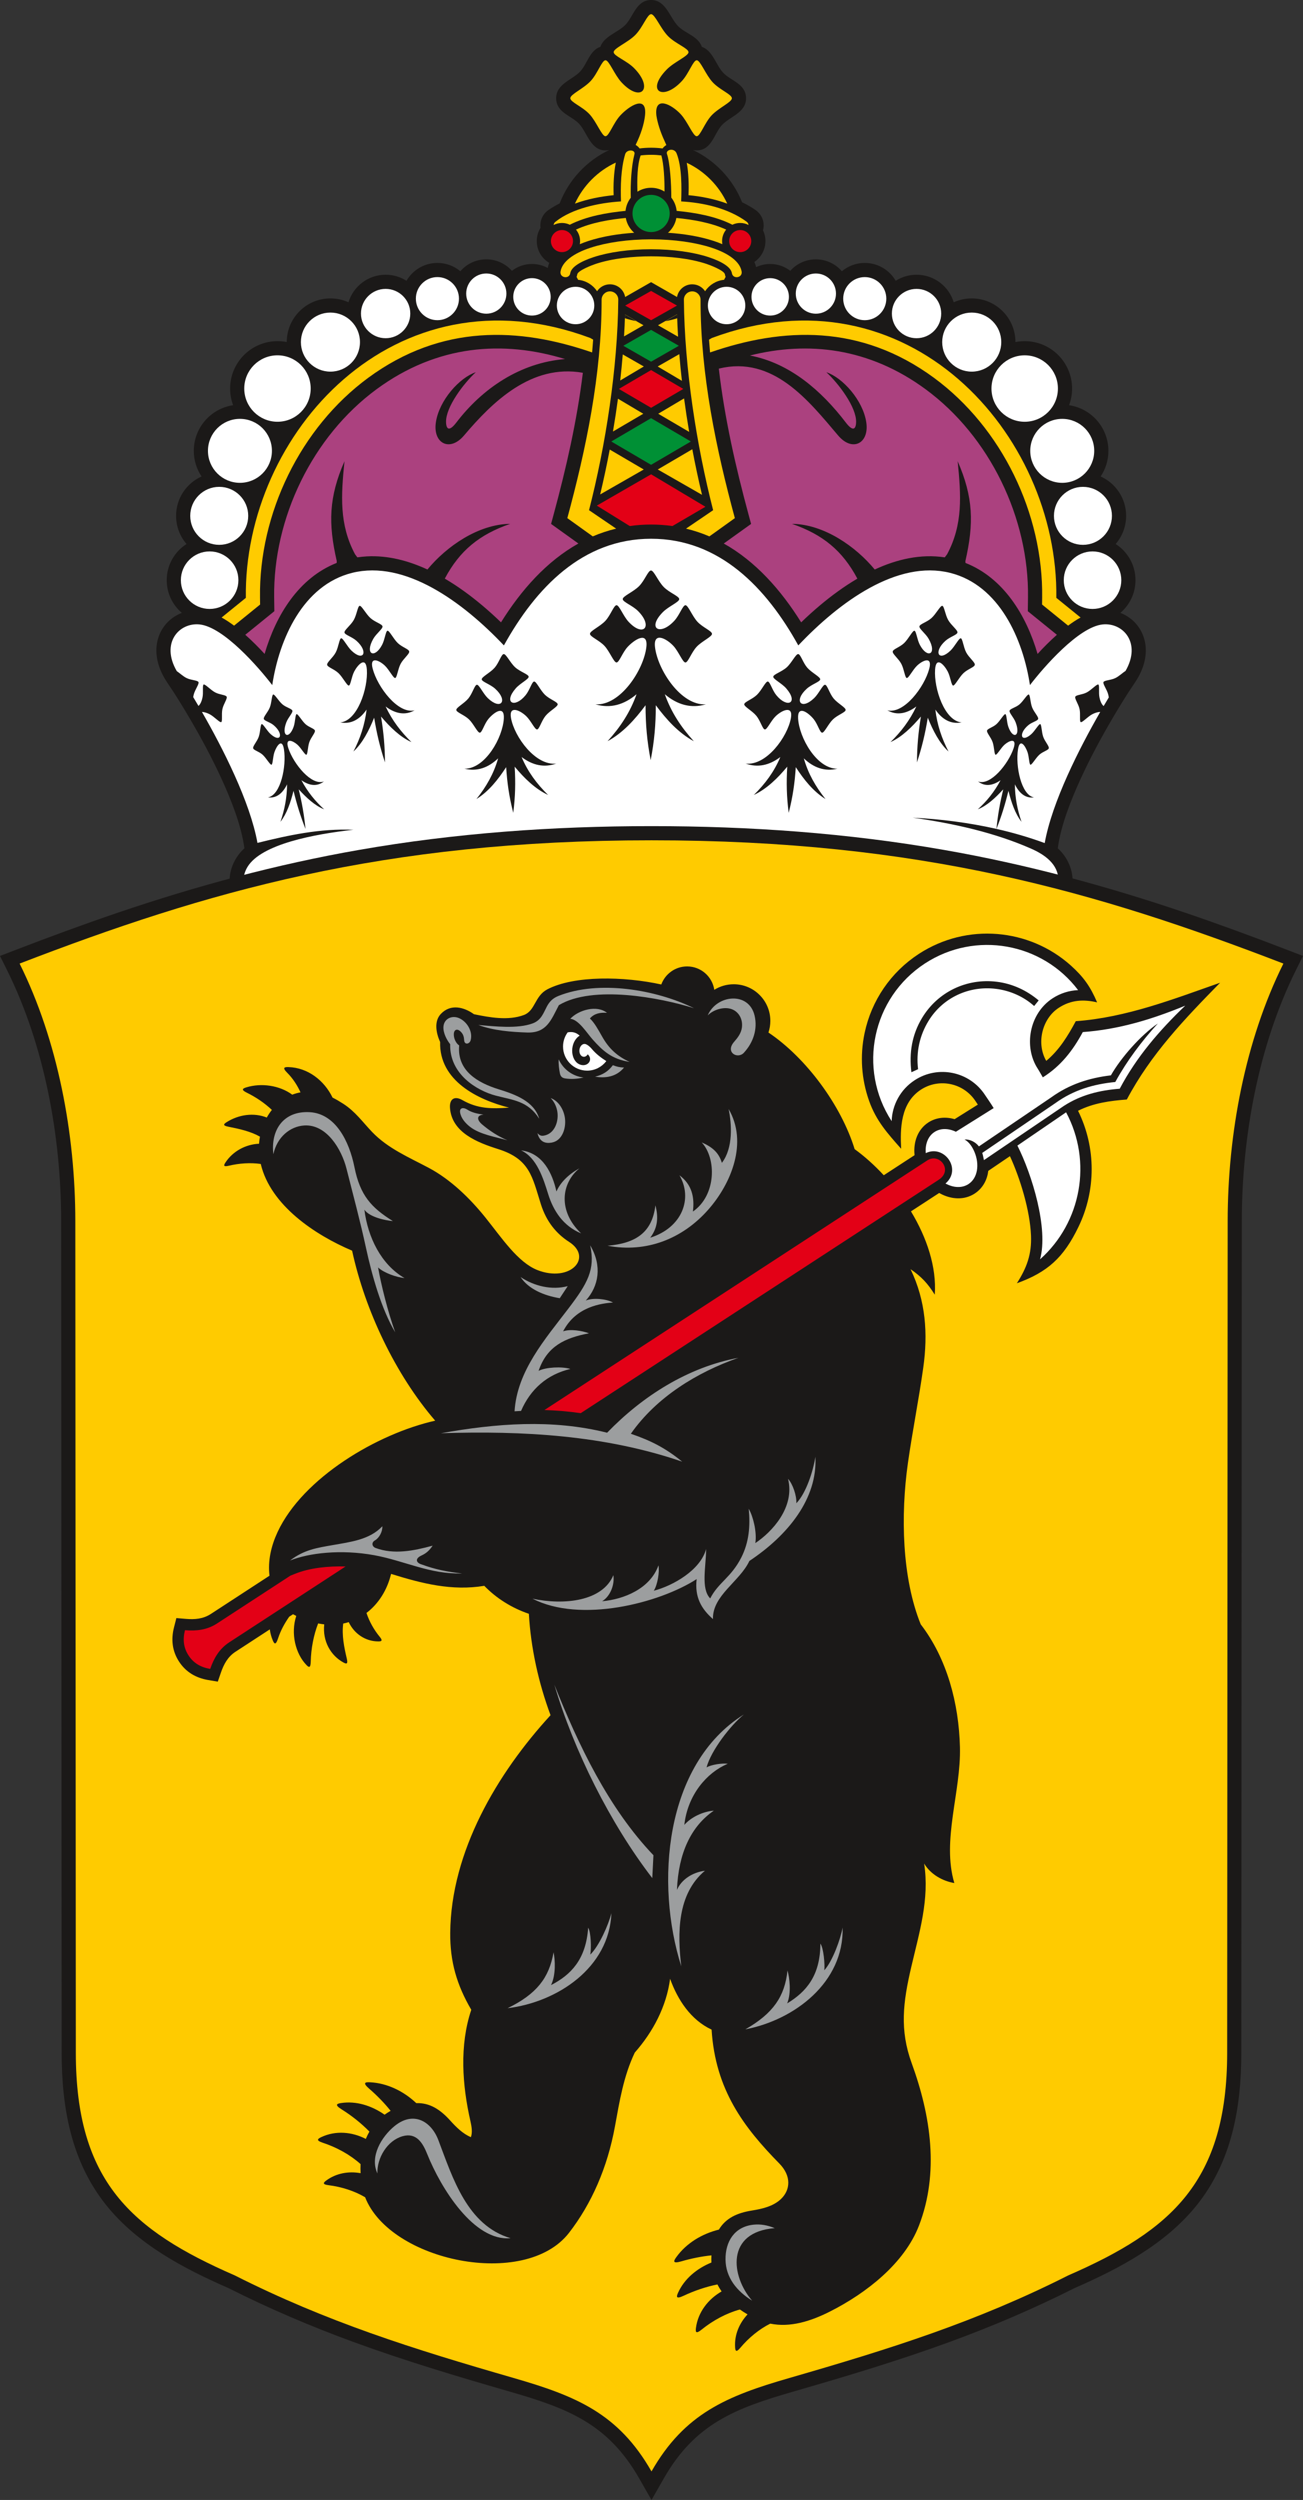
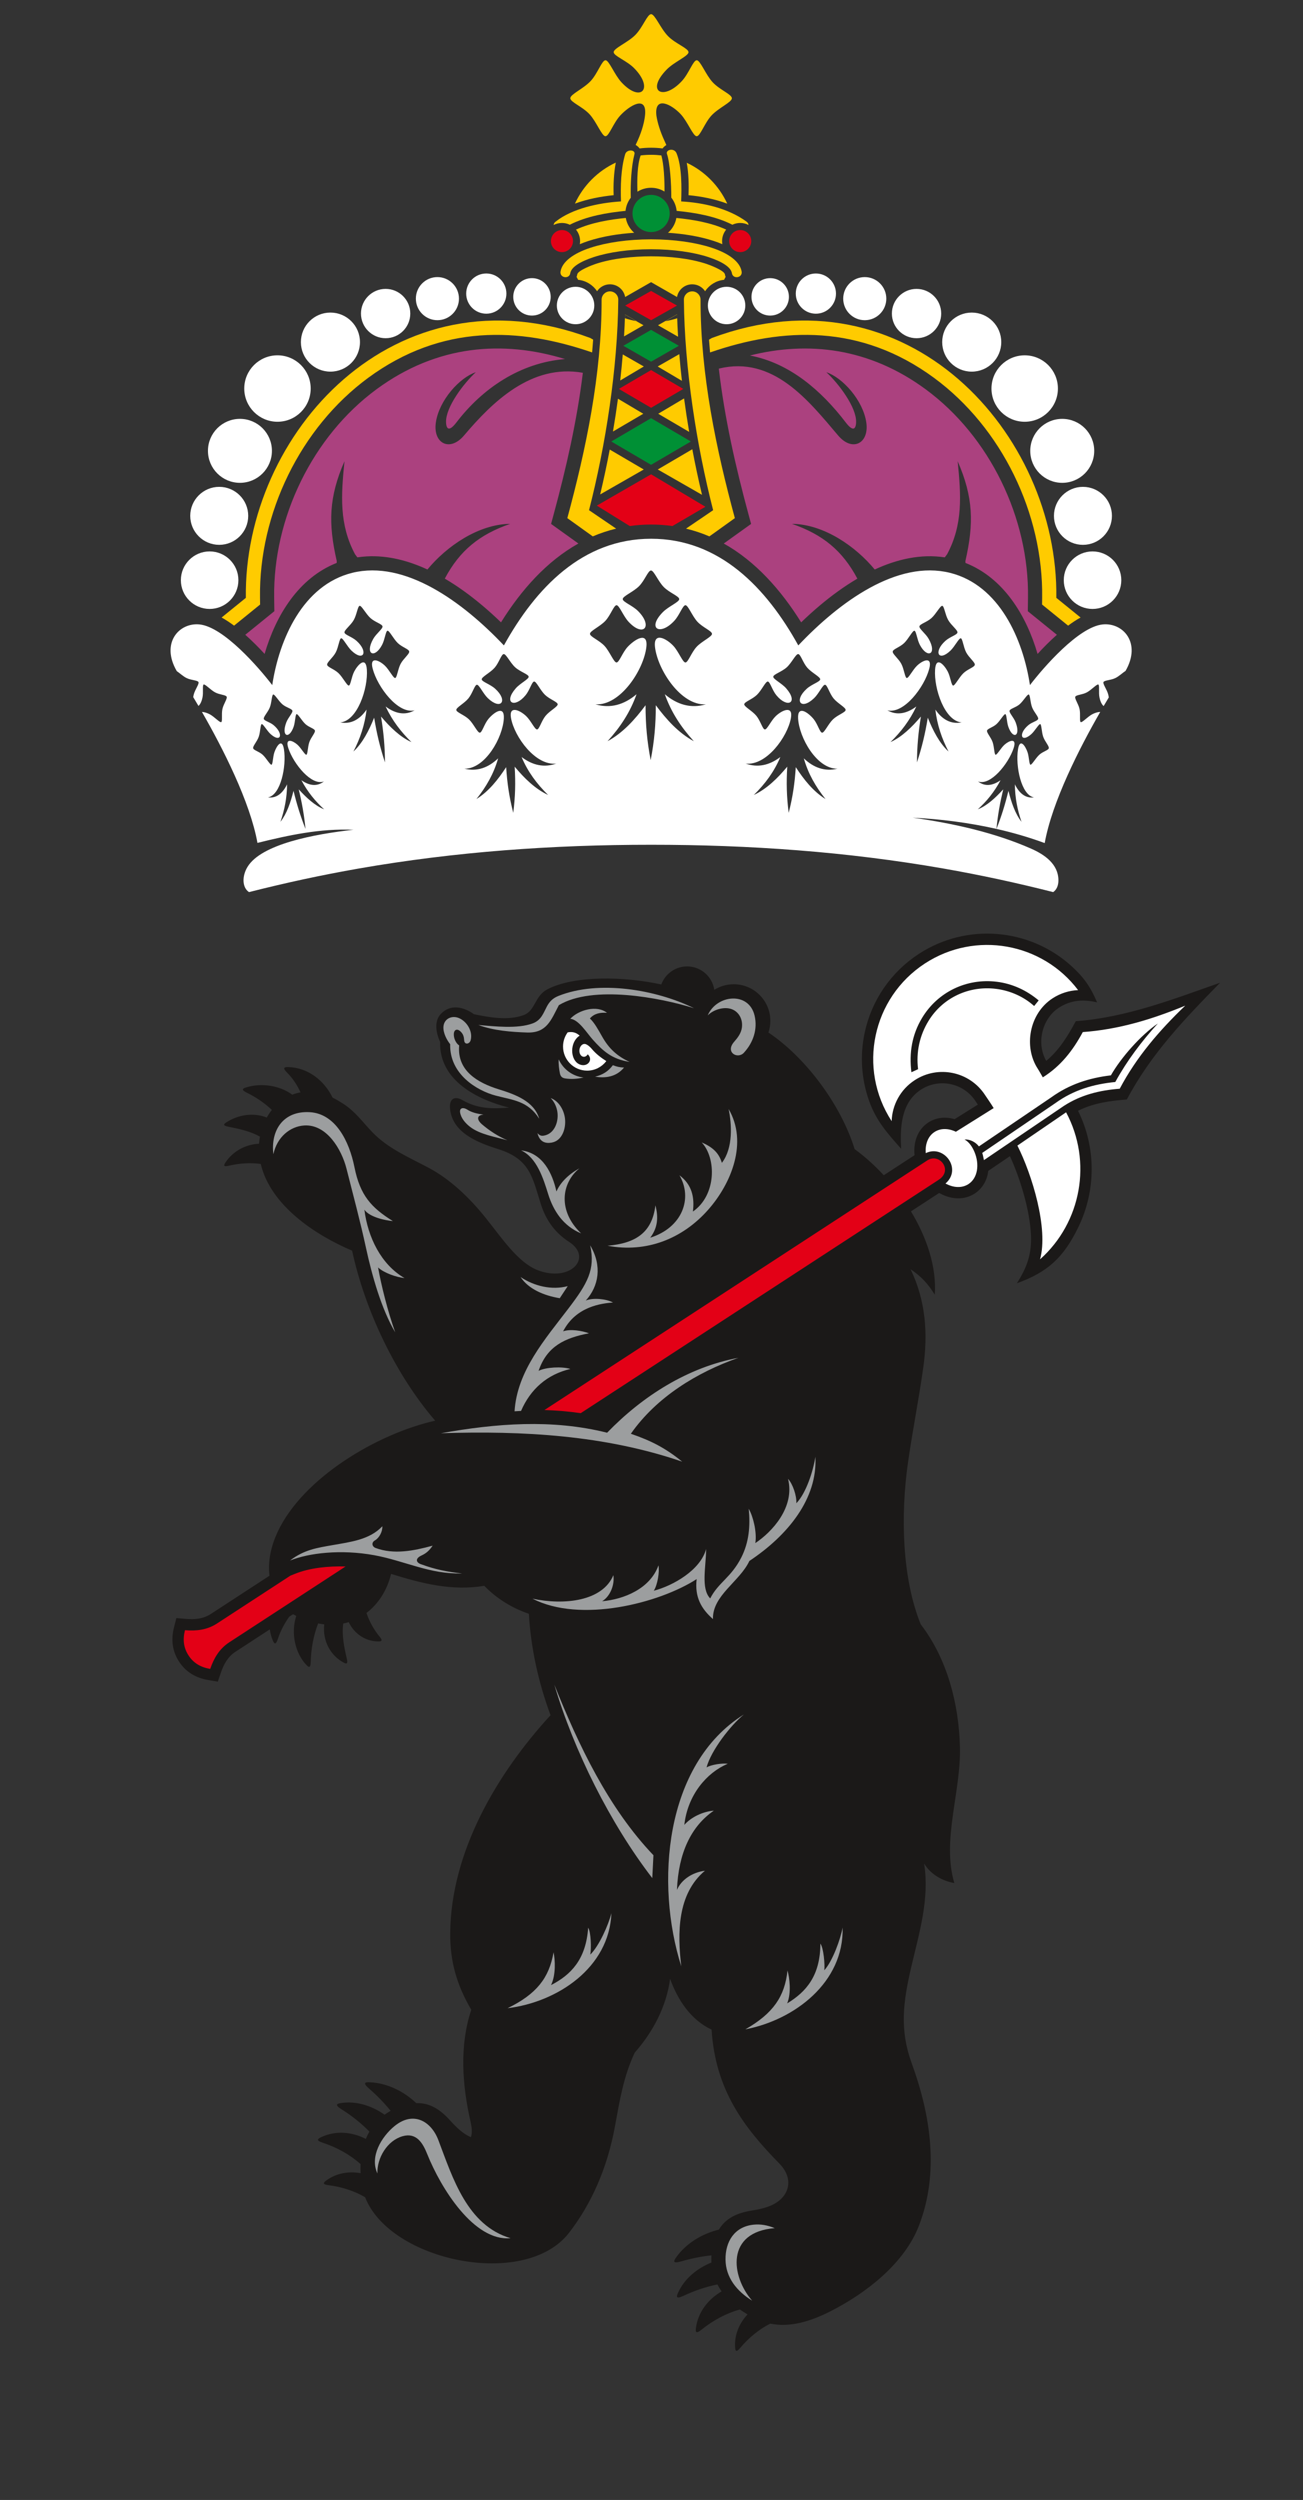
<svg xmlns="http://www.w3.org/2000/svg" xmlns:ns1="http://www.inkscape.org/namespaces/inkscape" xmlns:ns2="http://sodipodi.sourceforge.net/DTD/sodipodi-0.dtd" version="1.1" width="260.764" height="500.243" id="svg3336" ns1:version="0.91 r13725" ns2:docname="1jrsl-l-clr3.svg">
  <rect width="100%" height="100%" fill="#333333" stroke="none" />
  <defs id="defs3372" />
  <ns2:namedview pagecolor="#ffffff" bordercolor="#666666" borderopacity="1" objecttolerance="10" gridtolerance="10" guidetolerance="10" ns1:pageopacity="0" ns1:pageshadow="2" ns1:window-width="1304" ns1:window-height="746" id="namedview3370" showgrid="false" ns1:zoom="0.67823606" ns1:cx="129.14279" ns1:cy="217.68923" ns1:window-x="-8" ns1:window-y="-8" ns1:window-maximized="1" ns1:current-layer="svg3336" fit-margin-top="0" fit-margin-left="0" fit-margin-right="0" fit-margin-bottom="0" />
  <g id="g3338" transform="translate(-168.495,-137.049)">
-     <path d="m 392.705,259.685 c 0.661,0.254 1.292,0.594 1.87,1.018 1.845,1.354 2.967,3.395 3.185,5.668 0.255,2.658 -0.735,5.219 -2.217,7.382 -1.572,2.293 -3.053,4.729 -4.46,7.125 -2.295,3.909 -4.457,7.937 -6.343,12.059 -1.835,4.011 -3.959,9.261 -4.555,13.86 1.191,1.072 2.089,2.466 2.574,3.998 0.669,2.113 0.54,4.574 -0.988,6.299 -1.8,2.031 -4.472,2.023 -6.832,1.193 l -152.288,0 c -2.36,0.831 -5.032,0.838 -6.832,-1.193 -1.528,-1.725 -1.657,-4.186 -0.988,-6.299 0.485,-1.532 1.383,-2.926 2.574,-3.998 -0.597,-4.599 -2.72,-9.849 -4.555,-13.86 -1.886,-4.122 -4.048,-8.151 -6.343,-12.059 -1.407,-2.396 -2.888,-4.832 -4.46,-7.125 -1.482,-2.163 -2.472,-4.724 -2.217,-7.382 0.218,-2.273 1.34,-4.314 3.185,-5.668 0.578,-0.424 1.209,-0.764 1.87,-1.018 -1.85,-1.576 -3.025,-3.922 -3.025,-6.541 0,-3.041 1.581,-5.714 3.966,-7.24 -1.304,-1.513 -2.093,-3.482 -2.093,-5.635 0,-3.508 2.093,-6.529 5.099,-7.88 -0.981,-1.467 -1.553,-3.23 -1.553,-5.127 0,-4.635 3.418,-8.474 7.87,-9.135 -0.39,-1.037 -0.602,-2.159 -0.602,-3.332 0,-5.235 4.246,-9.482 9.481,-9.482 0.634,0 1.254,0.062 1.853,0.181 0.005,-4.824 3.92,-8.736 8.745,-8.736 1.287,0 2.509,0.278 3.609,0.778 0.967,-3.19 3.931,-5.514 7.437,-5.514 1.535,0 2.966,0.446 4.171,1.214 1.236,-2.137 3.546,-3.576 6.192,-3.576 1.745,0 3.345,0.626 4.586,1.667 1.258,-1.461 3.12,-2.386 5.198,-2.386 2.036,0 3.866,0.889 5.122,2.299 1.112,-0.859 2.506,-1.37 4.018,-1.37 1.14,0 2.212,0.291 3.147,0.801 0.074,-0.357 0.179,-0.7 0.309,-1.027 -1.495,-0.876 -2.5,-2.497 -2.5,-4.354 0,-0.973 0.277,-1.882 0.754,-2.652 -0.167,-1.325 0.348,-2.728 1.642,-3.604 0.699,-0.475 1.432,-0.903 2.189,-1.288 1.816,-4.711 5.397,-8.544 9.934,-10.687 -0.22,0.05 -0.456,0.08 -0.71,0.084 -3.037,0.06 -3.703,-3.559 -5.329,-5.312 -1.531,-1.65 -4.551,-2.214 -4.599,-5.076 -0.05,-2.921 3.246,-3.708 4.832,-5.423 1.375,-1.488 1.897,-4.225 4.012,-4.906 0.71,-2.114 3.535,-2.9 4.988,-4.379 1.627,-1.655 2.172,-4.945 5.118,-4.998 3.014,-0.055 3.774,3.532 5.468,5.249 1.419,1.438 4.058,2.05 4.74,4.128 2.144,0.707 2.833,3.635 4.245,5.157 1.53,1.65 4.55,2.215 4.599,5.077 0.049,2.92 -3.247,3.707 -4.832,5.423 -1.565,1.694 -2.025,5.004 -4.986,5.061 -0.292,0.006 -0.562,-0.024 -0.814,-0.081 4.463,2.111 8,5.856 9.841,10.463 0.916,0.44 1.799,0.94 2.636,1.508 1.111,0.752 1.752,2.002 1.671,3.346 -0.016,0.262 -0.057,0.513 -0.12,0.754 0.31,0.654 0.484,1.386 0.484,2.157 0,1.736 -0.878,3.267 -2.214,4.174 0.144,0.331 0.261,0.678 0.347,1.041 0.855,-0.407 1.813,-0.635 2.823,-0.635 1.513,0 2.907,0.511 4.018,1.37 1.256,-1.411 3.086,-2.299 5.122,-2.299 2.078,0 3.94,0.925 5.198,2.386 1.241,-1.04 2.841,-1.667 4.586,-1.667 2.646,0 4.956,1.439 6.192,3.576 1.205,-0.769 2.636,-1.214 4.171,-1.214 3.505,0 6.47,2.324 7.437,5.514 1.1,-0.499 2.322,-0.778 3.609,-0.778 4.825,0 8.74,3.912 8.745,8.736 0.6,-0.119 1.219,-0.181 1.853,-0.181 5.235,0 9.481,4.247 9.481,9.482 0,1.172 -0.213,2.295 -0.602,3.332 4.452,0.66 7.87,4.5 7.87,9.135 0,1.896 -0.572,3.66 -1.553,5.127 3.005,1.352 5.099,4.372 5.099,7.88 0,2.153 -0.789,4.122 -2.093,5.635 2.385,1.526 3.966,4.199 3.966,7.24 0,2.619 -1.175,4.966 -3.025,6.542 z" style="fill:#1b1918;fill-rule:evenodd" id="path3340" ns1:connector-curvature="0" />
    <path d="m 298.712,289.151 c -0.731,-3.798 -1.025,-7.131 -1.025,-10.983 -2.128,2.86 -4.535,5.538 -7.607,7.198 2.567,-2.831 4.528,-5.799 5.806,-9.401 -2.482,2.094 -5.237,2.912 -8.228,2.017 4.966,0.332 9.667,-6.892 10.191,-11.462 0.375,-3.271 -2.399,-1.481 -3.736,-0.037 -1.061,1.146 -1.691,3.118 -2.235,3.128 -0.543,0.011 -1.35,-2.177 -2.413,-3.321 -1.063,-1.144 -2.892,-1.824 -2.902,-2.409 -0.01,-0.586 2.019,-1.455 3.081,-2.601 1.061,-1.146 1.692,-3.118 2.235,-3.128 0.543,-0.011 1.35,2.177 2.413,3.321 2.958,3.181 4.939,0.929 1.914,-2.132 -1.131,-1.144 -3.077,-1.824 -3.087,-2.409 -0.011,-0.586 2.148,-1.455 3.277,-2.601 1.129,-1.146 1.799,-3.118 2.377,-3.128 0.578,-0.011 1.436,2.177 2.567,3.321 1.131,1.144 3.077,1.823 3.087,2.409 0.01,0.585 -2.148,1.455 -3.277,2.601 -3.248,3.299 -0.574,4.83 2.282,1.747 1.061,-1.146 1.691,-3.118 2.235,-3.128 0.543,-0.011 1.35,2.177 2.413,3.321 1.063,1.144 2.892,1.823 2.902,2.409 0.01,0.585 -2.019,1.455 -3.08,2.601 -1.061,1.146 -1.691,3.118 -2.235,3.128 -0.543,0.011 -1.35,-2.177 -2.413,-3.321 -1.357,-1.46 -4.036,-2.904 -3.677,0.229 0.525,4.569 5.225,11.793 10.191,11.462 -2.991,0.895 -5.746,0.078 -8.229,-2.017 1.278,3.602 3.24,6.57 5.807,9.401 -3.073,-1.66 -5.479,-4.338 -7.607,-7.198 0,3.852 -0.294,7.185 -1.025,10.983 z m 52.465,11.515 c 5.464,0.269 11.181,0.986 16.73,2.243 0.28,-2.79 0.703,-5.19 1.361,-7.914 -1.567,1.719 -3.244,3.27 -5.084,4.002 1.784,-1.635 3.286,-3.455 4.55,-5.824 -1.615,1.125 -3.15,1.306 -4.511,0.239 2.457,0.953 6.074,-3.487 7.122,-6.65 0.719,-2.169 -0.885,-1.532 -1.822,-0.694 -0.734,0.657 -1.517,2.091 -1.79,2.005 -0.273,-0.086 -0.255,-1.575 -0.595,-2.54 -0.341,-0.966 -1.219,-1.876 -1.114,-2.289 0.105,-0.414 1.148,-0.631 1.882,-1.288 0.734,-0.657 1.517,-2.091 1.79,-2.005 0.273,0.086 0.255,1.575 0.596,2.54 0.917,2.598 2.533,1.899 1.454,-0.908 -0.375,-0.976 -1.319,-1.904 -1.213,-2.318 0.106,-0.414 1.207,-0.614 1.976,-1.261 0.768,-0.647 1.577,-2.074 1.868,-1.982 0.291,0.091 0.292,1.586 0.667,2.561 0.375,0.975 1.319,1.904 1.214,2.318 -0.106,0.413 -1.207,0.614 -1.976,1.261 -2.056,1.731 -1.439,3.615 0.604,1.788 0.734,-0.657 1.517,-2.091 1.79,-2.005 0.273,0.086 0.255,1.575 0.595,2.54 0.341,0.966 1.219,1.876 1.114,2.289 -0.105,0.413 -1.148,0.631 -1.882,1.288 -0.734,0.657 -1.517,2.091 -1.79,2.005 -0.273,-0.086 -0.255,-1.575 -0.595,-2.54 -0.43,-1.217 -1.527,-2.887 -1.898,-0.514 -0.517,3.315 0.625,9.114 3.196,9.598 -1.668,0.202 -2.922,-0.776 -3.82,-2.619 0.03,2.738 0.515,5.125 1.329,7.503 -1.271,-1.621 -2.03,-3.867 -2.618,-6.202 -0.658,2.724 -1.377,5.04 -2.393,7.619 3.306,0.749 6.553,1.689 9.652,2.838 1.469,-8.241 6.955,-19.013 11.114,-26.241 -0.467,-0.007 -1.093,0.194 -1.593,0.459 -0.92,0.486 -2.022,1.719 -2.31,1.578 -0.286,-0.142 -0.018,-1.595 -0.234,-2.61 -0.215,-1.017 -1.034,-2.094 -0.848,-2.477 0.183,-0.382 1.372,-0.372 2.291,-0.858 0.92,-0.486 2.025,-1.719 2.311,-1.577 0.289,0.142 0.019,1.593 0.235,2.61 0.186,0.876 0.505,1.437 0.832,1.697 0.358,-0.611 0.703,-1.191 1.031,-1.735 -0.025,-0.169 -0.06,-0.35 -0.106,-0.541 -0.252,-1.032 -1.138,-2.142 -0.954,-2.524 0.186,-0.381 1.435,-0.342 2.39,-0.811 0.717,-0.351 1.53,-1.123 2.022,-1.425 3.218,-5.598 -0.495,-9.722 -4.597,-9.295 -4.805,0.499 -11.839,8.612 -14.536,12.138 -1.383,-9.16 -6.118,-20.007 -15.99,-22.462 -10.578,-2.63 -22.12,5.799 -30.369,14.52 -6.384,-11.52 -15.752,-21.345 -29.459,-21.345 -13.707,0 -23.075,9.826 -29.459,21.345 -8.249,-8.721 -19.791,-17.15 -30.369,-14.52 -9.872,2.455 -14.607,13.303 -15.99,22.462 -2.697,-3.526 -9.731,-11.639 -14.536,-12.138 -4.113,-0.428 -7.834,3.721 -4.57,9.342 0.497,0.329 1.267,1.044 1.949,1.379 0.955,0.469 2.204,0.43 2.39,0.811 0.185,0.383 -0.701,1.492 -0.954,2.524 -0.041,0.168 -0.072,0.329 -0.097,0.48 0.335,0.554 0.686,1.146 1.052,1.77 0.316,-0.27 0.621,-0.824 0.801,-1.671 0.216,-1.016 -0.054,-2.468 0.235,-2.61 0.286,-0.142 1.391,1.091 2.311,1.577 0.918,0.485 2.107,0.476 2.291,0.858 0.186,0.383 -0.634,1.459 -0.848,2.477 -0.216,1.014 0.052,2.467 -0.234,2.61 -0.288,0.141 -1.39,-1.092 -2.31,-1.578 -0.484,-0.256 -1.086,-0.453 -1.547,-0.459 4.152,7.217 9.628,17.967 11.107,26.203 6.373,-1.579 12.572,-2.906 19.203,-2.627 -7.824,0.869 -18.418,2.862 -21.191,7.421 -1.134,1.864 -1.087,4.131 0.294,5.053 7.231,-1.838 14.53,-3.42 21.936,-4.715 19.355,-3.384 38.898,-4.76 58.535,-4.76 19.637,0 39.18,1.376 58.535,4.76 7.406,1.295 14.704,2.877 21.934,4.714 0.707,-0.488 1.045,-1.348 1.047,-2.332 0.008,-3.283 -2.787,-5.185 -5.482,-6.371 -7.192,-3.166 -15.378,-5.03 -23.651,-6.188 z m -121.54,2.262 c -1.02,-2.586 -1.74,-4.906 -2.4,-7.636 -0.587,2.335 -1.347,4.581 -2.618,6.202 0.814,-2.378 1.299,-4.765 1.329,-7.503 -0.898,1.843 -2.153,2.821 -3.82,2.619 2.571,-0.483 3.713,-6.283 3.196,-9.598 -0.37,-2.373 -1.468,-0.703 -1.898,0.514 -0.341,0.966 -0.322,2.454 -0.595,2.54 -0.273,0.086 -1.056,-1.348 -1.79,-2.005 -0.734,-0.657 -1.776,-0.875 -1.882,-1.288 -0.105,-0.413 0.773,-1.323 1.113,-2.289 0.341,-0.966 0.322,-2.454 0.596,-2.54 0.273,-0.086 1.056,1.348 1.79,2.005 2.042,1.827 2.66,-0.056 0.604,-1.788 -0.768,-0.647 -1.87,-0.848 -1.975,-1.261 -0.106,-0.414 0.838,-1.342 1.213,-2.318 0.375,-0.975 0.376,-2.47 0.667,-2.561 0.291,-0.091 1.1,1.335 1.868,1.982 0.769,0.647 1.87,0.848 1.976,1.261 0.106,0.413 -0.838,1.342 -1.213,2.318 -1.079,2.808 0.537,3.507 1.454,0.908 0.341,-0.966 0.322,-2.455 0.595,-2.54 0.273,-0.086 1.056,1.347 1.79,2.005 0.734,0.657 1.777,0.874 1.882,1.288 0.105,0.414 -0.773,1.323 -1.114,2.289 -0.34,0.965 -0.322,2.454 -0.595,2.54 -0.273,0.086 -1.056,-1.348 -1.79,-2.005 -0.937,-0.839 -2.541,-1.475 -1.822,0.694 1.048,3.163 4.665,7.604 7.123,6.65 -1.361,1.067 -2.896,0.886 -4.511,-0.239 1.264,2.368 2.765,4.188 4.55,5.824 -1.84,-0.732 -3.517,-2.283 -5.084,-4.002 0.66,2.731 1.082,5.135 1.363,7.933 z m 15.903,-13.314 c -1.002,-3.056 -1.649,-5.775 -2.168,-8.956 -1.046,2.594 -2.304,5.069 -4.148,6.774 1.346,-2.618 2.265,-5.283 2.639,-8.396 -1.387,2 -3.13,2.976 -5.264,2.565 3.386,-0.27 5.577,-6.749 5.313,-10.579 -0.186,-2.74 -1.813,-0.961 -2.518,0.378 -0.559,1.062 -0.718,2.76 -1.082,2.828 -0.364,0.068 -1.202,-1.65 -2.071,-2.478 -0.87,-0.828 -2.191,-1.188 -2.277,-1.672 -0.085,-0.482 1.164,-1.422 1.723,-2.484 0.559,-1.062 0.717,-2.76 1.081,-2.828 0.365,-0.067 1.201,1.649 2.071,2.478 2.417,2.303 3.448,0.226 0.999,-1.97 -0.915,-0.82 -2.314,-1.169 -2.401,-1.652 -0.086,-0.482 1.25,-1.436 1.854,-2.505 0.606,-1.069 0.79,-2.771 1.178,-2.842 0.388,-0.072 1.26,1.639 2.175,2.46 0.914,0.821 2.314,1.169 2.4,1.651 0.086,0.483 -1.249,1.437 -1.854,2.506 -1.74,3.079 0.265,4.051 1.77,1.194 0.56,-1.062 0.717,-2.759 1.083,-2.827 0.362,-0.068 1.201,1.65 2.071,2.478 0.868,0.828 2.192,1.189 2.276,1.673 0.086,0.483 -1.163,1.421 -1.722,2.483 -0.56,1.062 -0.719,2.759 -1.081,2.827 -0.365,0.068 -1.201,-1.65 -2.071,-2.478 -1.109,-1.058 -3.107,-1.956 -2.443,0.591 0.968,3.715 5.103,9.166 8.4,8.35 -1.892,1.065 -3.855,0.691 -5.808,-0.766 1.345,2.833 3.064,5.069 5.173,7.127 -2.29,-1.034 -4.27,-2.983 -6.087,-5.112 0.518,3.181 0.77,5.964 0.788,9.18 z m 25.67,10.086 c -0.803,-3.145 -1.219,-5.922 -1.418,-9.146 -1.621,2.494 -3.482,4.849 -5.95,6.384 1.986,-2.491 3.465,-5.068 4.34,-8.143 -1.954,1.87 -4.202,2.684 -6.734,2.075 4.145,0.045 7.677,-6.225 7.878,-10.076 0.143,-2.755 -2.07,-1.127 -3.107,0.145 -0.822,1.009 -1.246,2.69 -1.696,2.724 -0.451,0.035 -1.234,-1.758 -2.175,-2.666 -0.943,-0.909 -2.5,-1.391 -2.537,-1.88 -0.037,-0.49 1.604,-1.314 2.426,-2.323 0.823,-1.009 1.245,-2.69 1.695,-2.724 0.451,-0.035 1.234,1.758 2.177,2.666 2.622,2.525 4.153,0.546 1.48,-1.875 -0.998,-0.904 -2.65,-1.382 -2.69,-1.871 -0.038,-0.49 1.711,-1.32 2.589,-2.333 0.878,-1.012 1.334,-2.695 1.814,-2.73 0.48,-0.034 1.305,1.755 2.303,2.659 0.999,0.904 2.652,1.382 2.691,1.872 0.039,0.489 -1.71,1.319 -2.59,2.333 -2.529,2.913 -0.228,4.07 1.986,1.355 0.822,-1.01 1.245,-2.69 1.696,-2.724 0.451,-0.035 1.234,1.758 2.176,2.666 0.942,0.908 2.496,1.391 2.536,1.882 0.038,0.489 -1.604,1.312 -2.426,2.321 -0.823,1.009 -1.244,2.69 -1.695,2.724 -0.452,0.035 -1.234,-1.759 -2.177,-2.666 -1.202,-1.158 -3.504,-2.242 -3.043,0.363 0.671,3.802 4.95,9.63 9.059,9.118 -2.439,0.891 -4.771,0.336 -6.941,-1.301 1.247,2.956 3.03,5.348 5.309,7.598 -2.639,-1.246 -4.777,-3.374 -6.693,-5.668 0.199,3.225 0.126,6.029 -0.285,9.243 z m 80.792,-10.086 c 1.002,-3.056 1.649,-5.775 2.168,-8.956 1.046,2.594 2.305,5.069 4.148,6.774 -1.346,-2.618 -2.265,-5.283 -2.639,-8.396 1.387,2 3.13,2.976 5.263,2.565 -3.386,-0.27 -5.576,-6.749 -5.312,-10.579 0.186,-2.74 1.812,-0.961 2.518,0.378 0.56,1.062 0.719,2.76 1.082,2.828 0.364,0.068 1.202,-1.65 2.071,-2.478 0.87,-0.828 2.191,-1.188 2.277,-1.672 0.085,-0.482 -1.164,-1.422 -1.723,-2.484 -0.559,-1.062 -0.717,-2.76 -1.081,-2.828 -0.365,-0.067 -1.201,1.649 -2.071,2.478 -2.417,2.303 -3.447,0.226 -0.999,-1.97 0.915,-0.82 2.315,-1.169 2.401,-1.652 0.086,-0.482 -1.25,-1.436 -1.854,-2.505 -0.606,-1.069 -0.79,-2.771 -1.178,-2.842 -0.388,-0.072 -1.259,1.639 -2.176,2.46 -0.914,0.821 -2.314,1.169 -2.4,1.651 -0.085,0.483 1.249,1.437 1.854,2.506 1.74,3.079 -0.265,4.051 -1.77,1.194 -0.56,-1.062 -0.717,-2.759 -1.083,-2.827 -0.362,-0.068 -1.201,1.65 -2.071,2.478 -0.868,0.828 -2.192,1.189 -2.276,1.673 -0.086,0.483 1.164,1.421 1.723,2.483 0.56,1.062 0.719,2.759 1.081,2.827 0.365,0.068 1.201,-1.65 2.071,-2.478 1.109,-1.058 3.107,-1.956 2.442,0.591 -0.968,3.715 -5.103,9.166 -8.399,8.35 1.892,1.065 3.855,0.691 5.808,-0.766 -1.346,2.833 -3.064,5.069 -5.173,7.127 2.29,-1.034 4.27,-2.983 6.087,-5.112 -0.518,3.181 -0.77,5.964 -0.788,9.18 z m -25.67,10.086 c 0.802,-3.145 1.219,-5.922 1.418,-9.146 1.621,2.494 3.482,4.849 5.95,6.384 -1.986,-2.491 -3.465,-5.068 -4.34,-8.143 1.954,1.87 4.202,2.684 6.734,2.075 -4.145,0.045 -7.677,-6.225 -7.878,-10.076 -0.143,-2.755 2.07,-1.127 3.107,0.145 0.822,1.009 1.246,2.69 1.696,2.724 0.451,0.035 1.234,-1.758 2.175,-2.666 0.943,-0.909 2.5,-1.391 2.537,-1.88 0.037,-0.49 -1.604,-1.314 -2.426,-2.323 -0.823,-1.009 -1.245,-2.69 -1.696,-2.724 -0.451,-0.035 -1.234,1.758 -2.177,2.666 -2.621,2.525 -4.153,0.546 -1.48,-1.875 0.998,-0.904 2.651,-1.382 2.69,-1.871 0.038,-0.49 -1.711,-1.32 -2.589,-2.333 -0.878,-1.012 -1.335,-2.695 -1.814,-2.73 -0.48,-0.034 -1.305,1.755 -2.303,2.659 -0.999,0.904 -2.651,1.382 -2.691,1.872 -0.039,0.489 1.71,1.319 2.589,2.333 2.529,2.913 0.228,4.07 -1.986,1.355 -0.822,-1.01 -1.245,-2.69 -1.696,-2.724 -0.45,-0.035 -1.234,1.758 -2.177,2.666 -0.942,0.908 -2.496,1.391 -2.536,1.882 -0.037,0.489 1.604,1.312 2.427,2.321 0.823,1.009 1.244,2.69 1.695,2.724 0.452,0.035 1.234,-1.759 2.177,-2.666 1.202,-1.158 3.504,-2.242 3.043,0.363 -0.671,3.802 -4.95,9.63 -9.06,9.118 2.439,0.891 4.772,0.336 6.941,-1.301 -1.247,2.956 -3.03,5.348 -5.309,7.598 2.639,-1.246 4.777,-3.374 6.693,-5.668 -0.199,3.225 -0.126,6.029 0.285,9.243 z" style="fill:#ffffff;fill-rule:evenodd" id="path3342" ns1:connector-curvature="0" />
    <path d="m 298.794,168.024 c 0.698,0 1.385,0.043 2.06,0.126 0.484,1.822 0.646,4.708 0.625,7.229 -0.781,-0.48 -1.7,-0.756 -2.685,-0.756 -1.003,0 -1.938,0.287 -2.729,0.784 -0.085,-2.453 -0.026,-5.404 0.639,-7.253 0.685,-0.085 1.382,-0.129 2.09,-0.129 z m 5.06,12.64 c 3.226,0.314 6.902,0.92 9.97,2.329 -0.512,0.626 -0.82,1.426 -0.82,2.297 0,0.213 0.018,0.421 0.053,0.623 -0.588,-0.253 -1.17,-0.466 -1.714,-0.645 -2.86,-0.937 -6.053,-1.439 -9.165,-1.64 0.861,-0.754 1.468,-1.79 1.676,-2.965 z m -8.444,2.965 c -3.112,0.202 -6.305,0.704 -9.165,1.64 -0.545,0.178 -1.127,0.392 -1.715,0.645 0.035,-0.203 0.053,-0.411 0.053,-0.624 0,-0.871 -0.307,-1.672 -0.82,-2.297 3.067,-1.409 6.742,-2.016 9.97,-2.33 0.208,1.174 0.816,2.211 1.677,2.965 z m 10.519,-14.013 c 3.574,1.684 6.457,4.592 8.108,8.185 -2.496,-0.931 -5.167,-1.454 -7.752,-1.695 0.083,-2.016 0.029,-4.415 -0.356,-6.49 z m 7.78,22.843 c -0.101,0.197 -0.207,0.39 -0.316,0.582 -1.582,0.156 -2.955,1.026 -3.791,2.284 -0.552,-0.836 -1.5,-1.387 -2.576,-1.387 -1.518,0 -2.789,1.097 -3.04,2.543 l -5.192,-2.974 -5.192,2.974 c -0.252,-1.446 -1.522,-2.543 -3.04,-2.543 -1.076,0 -2.024,0.551 -2.576,1.387 -0.836,-1.258 -2.209,-2.128 -3.791,-2.284 -0.108,-0.192 -0.214,-0.385 -0.315,-0.581 0.067,-0.17 0.116,-0.348 0.145,-0.535 0.172,-0.777 3.063,-1.865 3.715,-2.079 3.422,-1.121 7.47,-1.506 11.055,-1.506 3.585,0 7.633,0.385 11.054,1.506 0.651,0.213 3.542,1.301 3.715,2.08 0.03,0.19 0.079,0.367 0.146,0.532 z m -9.711,7.525 0.025,0.745 c -0.759,0.249 -1.543,0.445 -2.345,0.585 l 2.321,-1.329 z m -8.086,1.33 c -0.803,-0.139 -1.587,-0.336 -2.346,-0.585 l 0.025,-0.745 2.322,1.33 z M 283.553,177.796 c 1.662,-3.614 4.572,-6.535 8.176,-8.213 -0.394,2.091 -0.511,4.485 -0.426,6.523 -2.584,0.259 -5.254,0.767 -7.75,1.69 z m 12.237,-11.937 c 0.955,-1.961 1.588,-3.946 1.783,-5.651 0.496,-4.34 -3.177,-1.965 -4.948,-0.049 -1.405,1.521 -2.24,4.137 -2.959,4.151 -0.719,0.014 -1.788,-2.888 -3.195,-4.406 -1.408,-1.518 -3.83,-2.42 -3.843,-3.196 -0.013,-0.777 2.674,-1.931 4.079,-3.451 1.405,-1.521 2.24,-4.137 2.959,-4.151 0.72,-0.014 1.788,2.888 3.196,4.406 3.917,4.221 6.541,1.232 2.534,-2.828 -1.498,-1.518 -4.074,-2.42 -4.088,-3.196 -0.014,-0.777 2.845,-1.931 4.34,-3.452 1.494,-1.52 2.382,-4.137 3.147,-4.151 0.765,-0.014 1.902,2.888 3.399,4.406 1.498,1.518 4.074,2.42 4.088,3.197 0.014,0.777 -2.845,1.931 -4.339,3.451 -4.301,4.377 -0.76,6.409 3.022,2.318 1.405,-1.521 2.24,-4.137 2.959,-4.151 0.72,-0.014 1.788,2.888 3.196,4.406 1.408,1.518 3.83,2.42 3.843,3.197 0.013,0.777 -2.675,1.931 -4.08,3.451 -1.405,1.521 -2.24,4.137 -2.959,4.151 -0.719,0.014 -1.787,-2.888 -3.195,-4.406 -1.797,-1.937 -5.345,-3.854 -4.869,0.304 0.241,1.516 0.8,3.252 1.604,4.997 0.136,0.294 0.26,0.582 0.385,0.869 -0.287,0.166 -0.545,0.392 -0.753,0.677 -0.754,-0.095 -1.521,-0.144 -2.3,-0.144 -0.78,0 -1.549,0.048 -2.303,0.144 -0.207,-0.284 -0.476,-0.525 -0.791,-0.701 0.031,-0.064 0.058,-0.127 0.09,-0.191 z m 22.508,16.21 c -0.023,-0.253 -0.152,-0.501 -0.429,-0.689 -3.72,-2.701 -8.655,-3.775 -13.052,-4.027 0.092,-2.619 0.164,-6.926 -0.919,-9.616 -0.482,-1.197 -2.222,-0.733 -1.93,0.108 0.605,1.74 0.881,5.994 0.873,8.747 0.585,0.746 0.969,1.657 1.068,2.652 3.646,0.35 7.777,1.058 11.155,2.774 0.474,-0.228 1.007,-0.355 1.568,-0.355 0.601,0 1.167,0.146 1.667,0.405 z m -19.504,4.854 c 4.455,0 8.507,0.598 11.496,1.577 2.727,0.893 4.486,2.027 4.673,3.203 0.202,1.274 2.155,0.964 1.953,-0.31 -0.315,-1.974 -2.573,-3.649 -6.014,-4.776 -3.18,-1.042 -7.45,-1.677 -12.108,-1.677 -4.658,0 -8.928,0.636 -12.108,1.677 -3.441,1.127 -5.699,2.803 -6.014,4.776 -0.202,1.274 1.751,1.584 1.953,0.31 0.188,-1.176 1.946,-2.31 4.673,-3.203 2.989,-0.979 7.04,-1.577 11.496,-1.577 z m -19.504,-4.854 c 0.023,-0.253 0.152,-0.502 0.429,-0.689 3.254,-2.578 8.501,-3.743 13.053,-4.027 -0.105,-2.997 -0.031,-6.518 0.833,-9.438 0.312,-1.061 2.105,-0.946 1.861,-0.017 -0.617,2.347 -0.814,5.918 -0.742,8.726 -0.571,0.74 -0.946,1.64 -1.044,2.621 -3.646,0.35 -7.777,1.058 -11.155,2.774 -0.474,-0.228 -1.007,-0.355 -1.568,-0.355 -0.601,0 -1.167,0.146 -1.667,0.405 z m 31.102,22.943 0.576,-0.335 c 39.195,-14.602 69.382,19.285 68.925,52.003 l 4.851,3.933 c -0.832,0.461 -1.668,1.012 -2.495,1.626 l -5.21,-4.224 0.019,-1.375 c 0.235,-16.801 -8.075,-34.008 -21.645,-43.987 -14.685,-10.798 -30.228,-10.121 -44.818,-5.081 -0.077,-0.853 -0.145,-1.707 -0.204,-2.561 z m -97.548,55.601 4.851,-3.933 c -0.457,-32.718 29.73,-66.605 68.925,-52.003 l 0.579,0.337 c -0.059,0.854 -0.128,1.708 -0.204,2.561 -14.591,-5.042 -30.134,-5.719 -44.82,5.079 -13.57,9.978 -21.88,27.186 -21.645,43.987 l 0.019,1.375 -5.21,4.224 c -0.827,-0.615 -1.663,-1.165 -2.495,-1.627 z m 76.05,-63.591 c 0.017,15.055 -3.175,30.087 -6.864,43.706 l 5.096,3.653 c 1.494,-0.641 3.052,-1.163 4.676,-1.553 l -5.427,-3.689 c 3.312,-12.919 5.733,-28.399 5.853,-42.117 0.008,-0.921 -0.747,-1.668 -1.668,-1.668 -0.921,0 -1.669,0.747 -1.668,1.668 z m 19.8,0 c -0.017,15.055 3.175,30.087 6.864,43.706 l -5.096,3.653 c -1.494,-0.641 -3.053,-1.163 -4.677,-1.553 l 5.428,-3.689 c -3.312,-12.919 -5.733,-28.399 -5.853,-42.117 -0.008,-0.921 0.747,-1.668 1.668,-1.668 0.921,0 1.669,0.747 1.668,1.668 z m -16.529,19.811 5.069,3.008 -6.068,3.557 c 0.37,-2.18 0.704,-4.37 0.999,-6.565 z m -1.646,10.171 6.805,3.99 -8.72,4.993 c 0.699,-2.947 1.341,-5.949 1.915,-8.983 z m 3.06,-26.99 3.698,2.118 -3.894,2.23 c 0.087,-1.456 0.152,-2.906 0.196,-4.348 z m -0.452,7.957 4.211,2.412 -4.722,2.802 c 0.197,-1.74 0.368,-3.479 0.511,-5.214 z m 15.857,28.091 -8.85,-5.069 6.907,-4.049 c 0.582,3.08 1.233,6.128 1.944,9.118 z m -2.567,-12.59 -6.194,-3.631 5.174,-3.07 c 0.299,2.24 0.641,4.477 1.02,6.701 z m -1.455,-10.216 -4.843,-2.873 4.32,-2.474 c 0.145,1.778 0.321,3.562 0.524,5.347 z m -0.77,-8.828 -4.011,-2.297 3.809,-2.182 c 0.044,1.485 0.112,2.978 0.202,4.478 z" style="fill:#ffcb00;fill-rule:evenodd" id="path3344" ns1:connector-curvature="0" />
    <path d="m 210.448,258.899 c -3.178,0 -5.756,-2.578 -5.756,-5.756 0,-3.179 2.578,-5.756 5.756,-5.756 3.179,0 5.756,2.577 5.756,5.756 0,3.178 -2.577,5.756 -5.756,5.756 z m 73.234,-56.973 c -2.068,0 -3.746,-1.677 -3.746,-3.746 0,-2.069 1.677,-3.746 3.746,-3.746 2.069,0 3.746,1.677 3.746,3.746 0,2.069 -1.677,3.746 -3.746,3.746 z m -8.725,-1.729 c -2.069,0 -3.746,-1.677 -3.746,-3.746 0,-2.069 1.677,-3.746 3.746,-3.746 2.068,0 3.746,1.677 3.746,3.746 0,2.069 -1.677,3.746 -3.746,3.746 z m -9.141,-0.377 c -2.221,0 -4.023,-1.801 -4.023,-4.023 0,-2.221 1.801,-4.023 4.023,-4.023 2.221,0 4.022,1.801 4.022,4.023 0,2.221 -1.801,4.023 -4.022,4.023 z m -9.784,1.298 c -2.381,0 -4.312,-1.931 -4.312,-4.312 0,-2.381 1.931,-4.312 4.312,-4.312 2.381,0 4.312,1.931 4.312,4.312 0,2.381 -1.931,4.312 -4.312,4.312 z m -10.363,3.607 c -2.725,0 -4.935,-2.21 -4.935,-4.935 0,-2.725 2.21,-4.934 4.935,-4.934 2.725,0 4.934,2.21 4.934,4.934 0,2.725 -2.21,4.935 -4.934,4.935 z m -11.046,6.689 c -3.264,0 -5.91,-2.647 -5.91,-5.91 0,-3.264 2.646,-5.91 5.91,-5.91 3.264,0 5.91,2.647 5.91,5.91 0,3.264 -2.647,5.91 -5.91,5.91 z m -10.598,10.028 c -3.67,0 -6.647,-2.976 -6.647,-6.647 0,-3.671 2.976,-6.647 6.647,-6.647 3.671,0 6.647,2.976 6.647,6.647 0,3.671 -2.976,6.647 -6.647,6.647 z m -7.513,12.22 c -3.534,0 -6.4,-2.866 -6.4,-6.4 0,-3.534 2.866,-6.4 6.4,-6.4 3.534,0 6.4,2.866 6.4,6.4 0,3.534 -2.866,6.4 -6.4,6.4 z m -4.144,12.408 c -3.204,0 -5.801,-2.598 -5.801,-5.801 0,-3.204 2.598,-5.801 5.801,-5.801 3.204,0 5.801,2.598 5.801,5.801 0,3.203 -2.598,5.801 -5.801,5.801 z m 174.772,12.83 c 3.178,0 5.756,-2.578 5.756,-5.756 0,-3.179 -2.578,-5.756 -5.756,-5.756 -3.178,0 -5.756,2.577 -5.756,5.756 0,3.178 2.577,5.756 5.756,5.756 z m -73.234,-56.973 c 2.068,0 3.746,-1.677 3.746,-3.746 0,-2.069 -1.677,-3.746 -3.746,-3.746 -2.069,0 -3.746,1.677 -3.746,3.746 0,2.069 1.677,3.746 3.746,3.746 z m 8.725,-1.729 c 2.069,0 3.746,-1.677 3.746,-3.746 0,-2.069 -1.677,-3.746 -3.746,-3.746 -2.068,0 -3.746,1.677 -3.746,3.746 0,2.069 1.677,3.746 3.746,3.746 z m 9.141,-0.377 c 2.221,0 4.023,-1.801 4.023,-4.023 0,-2.221 -1.801,-4.023 -4.023,-4.023 -2.221,0 -4.022,1.801 -4.022,4.023 0,2.221 1.801,4.023 4.022,4.023 z m 9.784,1.298 c 2.381,0 4.312,-1.931 4.312,-4.312 0,-2.381 -1.931,-4.312 -4.312,-4.312 -2.381,0 -4.312,1.931 -4.312,4.312 0,2.381 1.931,4.312 4.312,4.312 z m 10.363,3.607 c 2.725,0 4.935,-2.21 4.935,-4.935 0,-2.725 -2.21,-4.934 -4.935,-4.934 -2.725,0 -4.934,2.21 -4.934,4.934 0,2.725 2.21,4.935 4.934,4.935 z m 11.046,6.689 c 3.264,0 5.91,-2.647 5.91,-5.91 0,-3.264 -2.646,-5.91 -5.91,-5.91 -3.264,0 -5.91,2.647 -5.91,5.91 0,3.264 2.647,5.91 5.91,5.91 z m 10.598,10.028 c 3.67,0 6.647,-2.976 6.647,-6.647 0,-3.671 -2.976,-6.647 -6.647,-6.647 -3.671,0 -6.647,2.976 -6.647,6.647 0,3.671 2.976,6.647 6.647,6.647 z m 7.513,12.22 c 3.534,0 6.4,-2.866 6.4,-6.4 0,-3.534 -2.866,-6.4 -6.4,-6.4 -3.534,0 -6.4,2.866 -6.4,6.4 0,3.534 2.866,6.4 6.4,6.4 z m 4.144,12.408 c 3.204,0 5.801,-2.598 5.801,-5.801 0,-3.204 -2.598,-5.801 -5.801,-5.801 -3.204,0 -5.801,2.598 -5.801,5.801 0,3.203 2.598,5.801 5.801,5.801 z" style="fill:#ffffff;fill-rule:evenodd" id="path3346" ns1:connector-curvature="0" />
    <path d="m 298.794,220.724 -7.962,4.668 7.962,4.668 7.962,-4.668 -7.962,-4.668 z m 3e-4,-17.664 -5.554,3.18 5.554,3.181 5.554,-3.181 -5.554,-3.18 z m -3e-4,-19.575 c -2.055,0 -3.722,-1.667 -3.722,-3.722 0,-2.055 1.667,-3.723 3.722,-3.723 2.055,0 3.723,1.667 3.723,3.723 0,2.055 -1.667,3.722 -3.723,3.722 z" style="fill:#009035;fill-rule:evenodd" id="path3348" ns1:connector-curvature="0" />
    <path d="m 298.796,231.959 -10.862,6.265 6.589,4.086 c 2.824,-0.399 5.72,-0.399 8.544,3e-4 l 6.603,-3.857 -10.874,-6.495 z m -0.002,-20.858 -6.449,3.774 6.449,3.775 6.449,-3.775 -6.449,-3.774 z m 0,-15.835 -5.185,2.93 5.185,2.93 5.186,-2.93 -5.186,-2.93 z m -17.837,-12.184 c 1.22,0 2.209,0.989 2.209,2.209 0,1.22 -0.989,2.209 -2.209,2.209 -1.22,0 -2.209,-0.989 -2.209,-2.209 0,-1.22 0.989,-2.209 2.209,-2.209 z m 35.675,-2e-4 c 1.22,0 2.21,0.99 2.21,2.209 0,1.22 -0.99,2.21 -2.21,2.21 -1.22,0 -2.209,-0.99 -2.209,-2.21 0,-1.22 0.99,-2.209 2.209,-2.209 z" style="fill:#e30016;fill-rule:evenodd" id="path3350" ns1:connector-curvature="0" />
    <path d="m 235.871,249.694 0.017,-0.378 c -1.725,-7.534 -1.593,-12.788 1.55,-19.98 -0.693,6.846 -1.075,12.669 2.107,18.615 l 0.469,0.626 c 0.625,-0.095 1.255,-0.161 1.888,-0.196 4.21,-0.232 8.339,0.87 12.136,2.625 l 0.009,-0.014 c 3.763,-4.565 10.138,-9.053 16.548,-9.122 -6.15,2.131 -10.103,5.344 -13.085,10.959 2.663,1.563 5.18,3.414 7.521,5.384 1.281,1.078 2.523,2.203 3.728,3.368 4.045,-6.485 9.133,-12.218 15.489,-15.775 l -5.467,-3.919 0.514,-1.899 c 2.511,-9.274 4.676,-18.762 5.844,-28.345 -10.296,-1.835 -18.097,5.838 -23.777,12.542 -2.87,3.387 -6.254,1.558 -5.64,-2.606 0.658,-4.461 4.757,-8.975 7.995,-10.052 -2.425,2.235 -6.034,6.979 -5.957,9.981 0.038,1.474 0.651,1.935 2.052,0.101 5.236,-6.855 12.774,-11.974 21.76,-12.714 -12.376,-3.779 -25.55,-2.907 -37.72,6.042 -12.832,9.435 -20.712,25.778 -20.49,41.663 l 0.038,2.75 -5.819,4.718 c 1.369,1.21 2.679,2.531 3.868,3.83 2.266,-7.773 6.839,-15.216 14.422,-18.206 z m 125.842,-10e-4 -0.017,-0.377 c 1.725,-7.534 1.593,-12.788 -1.55,-19.98 0.693,6.846 1.075,12.669 -2.107,18.615 l -0.469,0.626 c -4.807,-0.736 -9.586,0.381 -14.022,2.432 l -0.011,-0.017 c -3.763,-4.565 -10.138,-9.053 -16.548,-9.122 6.152,2.131 10.104,5.346 13.087,10.963 -2.71,1.591 -5.244,3.465 -7.519,5.38 -1.281,1.078 -2.523,2.203 -3.728,3.368 -4.044,-6.485 -9.134,-12.217 -15.489,-15.774 l 5.468,-3.919 -0.514,-1.899 c -2.585,-9.543 -4.803,-19.314 -5.944,-29.18 10.874,-2.659 17.978,6.419 23.875,13.378 2.87,3.387 6.254,1.558 5.64,-2.606 -0.658,-4.461 -4.757,-8.975 -7.995,-10.052 2.425,2.235 6.034,6.979 5.957,9.981 -0.038,1.474 -0.651,1.935 -2.052,0.101 -4.91,-6.429 -11.258,-11.919 -19.203,-13.425 11.621,-2.91 23.828,-1.581 35.163,6.753 12.832,9.435 20.712,25.778 20.49,41.663 l -0.038,2.75 5.82,4.719 c -1.368,1.21 -2.677,2.53 -3.866,3.829 -2.267,-7.774 -6.841,-15.218 -14.425,-18.207 z" style="fill:#ab417f;fill-rule:evenodd" id="path3352" ns1:connector-curvature="0" />
  </g>
  <g id="g3354" transform="translate(-168.495,-137.049)">
-     <path d="m 383.511,594.91 c -8.085,4.077 -16.372,7.614 -24.873,10.728 -10.318,3.78 -20.853,6.93 -31.406,9.976 -11.61,3.352 -19.637,6.421 -25.894,17.371 l -2.461,4.307 -2.461,-4.307 c -6.258,-10.95 -14.284,-14.019 -25.894,-17.371 -10.553,-3.047 -21.088,-6.196 -31.406,-9.976 -8.501,-3.114 -16.788,-6.652 -24.873,-10.728 -9.011,-3.933 -18.264,-8.819 -24.512,-16.634 -6.997,-8.751 -8.889,-19.494 -8.896,-30.436 l -0.1,-166.453 c -0.01,-16.872 -3.311,-35.084 -10.855,-50.265 l -1.386,-2.788 2.905,-1.119 c 6.844,-2.635 13.725,-5.174 20.669,-7.533 15.834,-5.379 31.789,-9.683 48.272,-12.565 19.355,-3.384 38.898,-4.76 58.535,-4.76 19.637,0 39.18,1.376 58.535,4.76 16.483,2.882 32.438,7.186 48.272,12.565 6.944,2.359 13.825,4.898 20.669,7.533 l 2.905,1.119 -1.386,2.788 c -7.543,15.181 -10.845,33.394 -10.855,50.265 l -0.1,166.453 c -0.007,10.942 -1.899,21.684 -8.896,30.436 -6.248,7.814 -15.501,12.7 -24.512,16.634 z" style="fill:#1b1918;fill-rule:evenodd" id="path3356" ns1:connector-curvature="0" />
-     <path d="m 298.877,631.579 c 6.628,-11.598 15.068,-15.079 27.569,-18.688 20.317,-5.865 37.399,-11.231 55.859,-20.547 20.687,-9.02 31.764,-18.84 31.779,-44.505 l 0.1,-166.453 c 0.01,-17.38 3.463,-36.054 11.151,-51.525 -37.298,-14.36 -72.539,-24.669 -126.458,-24.669 -53.919,0 -89.16,10.309 -126.458,24.669 7.688,15.471 11.141,34.146 11.151,51.525 l 0.1,166.453 c 0.015,25.665 11.092,35.485 31.779,44.505 18.46,9.316 35.542,14.682 55.859,20.547 12.501,3.609 20.941,7.09 27.569,18.688 z" style="fill:#ffcb00;fill-rule:evenodd" id="path3358" ns1:connector-curvature="0" />
    <path d="m 300.836,334.045 c 0.77,-2.109 2.795,-3.616 5.169,-3.616 2.759,0 5.044,2.034 5.439,4.684 1.127,-0.706 2.46,-1.116 3.887,-1.116 4.047,0 7.33,3.283 7.33,7.33 0,0.815 -0.134,1.598 -0.38,2.331 7.567,5.076 14.562,14.587 17.25,23.334 1.984,1.437 3.967,3.211 5.829,5.226 l 6.162,-4.017 -0.018,-0.219 c -0.205,-2.45 0.644,-4.937 2.771,-6.324 1.6,-1.043 3.496,-1.177 5.264,-0.664 l 4.648,-2.911 c -0.154,-0.226 -0.307,-0.453 -0.457,-0.683 -2.38,-3.652 -7.29,-4.686 -10.941,-2.306 -4.108,2.678 -4.159,7.863 -3.95,11.826 -2.735,-3.092 -4.979,-5.563 -6.399,-9.541 -1.546,-4.328 -1.883,-9.031 -0.918,-13.608 1.376,-6.528 5.255,-12.196 10.845,-15.84 9.644,-6.287 22.139,-5.11 30.425,2.312 2.498,2.238 3.931,4.218 5.261,7.383 -2.691,-0.637 -5.214,-0.518 -7.675,1.086 -3.376,2.201 -4.51,7.146 -2.503,10.621 2.621,-2.185 4.319,-4.988 5.912,-7.944 10.143,-0.724 19.688,-4.479 28.883,-7.696 -7.109,7.25 -13.87,14.297 -18.667,23.367 -3.389,0.267 -6.676,0.7 -9.761,2.257 3.667,7.42 3.571,16.009 0.09,23.218 -2.987,6.187 -6.186,9.068 -12.336,11.298 2.003,-3.133 2.977,-5.809 2.83,-9.542 -0.2,-5.058 -2.208,-11.546 -4.216,-15.892 l -4.332,2.938 c -0.226,1.8 -1.073,3.466 -2.73,4.547 -2.132,1.389 -4.764,1.157 -6.925,-0.028 l -0.172,-0.094 -5.649,3.683 c 3.165,5.242 5.158,11.124 4.764,16.669 -1.395,-2.235 -2.671,-3.608 -4.848,-5.103 3.065,6.327 3.49,12.933 2.553,19.654 -0.896,6.428 -2.169,12.738 -3.072,19.1 -1.49,10.497 -1.192,23.066 2.559,32.317 5.295,6.888 7.627,15.859 7.847,24.563 0.227,8.99 -3.672,18.646 -1.122,27.206 -2.411,-0.416 -4.769,-1.769 -6.044,-3.904 1.105,7.142 -0.987,13.869 -2.577,20.697 -1.656,7.113 -2.342,12.587 0.097,19.284 3.855,10.588 5.499,21.916 1.455,32.445 -2.905,7.562 -10.513,13.515 -17.79,17.199 -3.858,1.953 -7.976,3.257 -11.979,2.437 -2.216,1.105 -4.322,2.84 -6.015,4.86 -0.853,1.019 -0.982,0.533 -1.023,-0.16 -0.146,-2.465 0.839,-4.782 2.493,-6.549 -0.531,-0.307 -1.043,-0.633 -1.53,-0.98 -2.691,0.727 -5.402,2.187 -7.712,4.059 -1.15,0.932 -1.187,0.374 -1.084,-0.393 0.42,-3.131 2.43,-5.729 5.133,-7.282 -0.314,-0.449 -0.595,-0.915 -0.842,-1.399 -2.288,0.469 -4.605,1.253 -6.768,2.27 -1.571,0.739 -1.446,0.159 -1.103,-0.607 1.232,-2.747 3.718,-4.843 6.676,-6.046 -0.027,-0.469 -0.026,-0.946 0.006,-1.435 -1.998,0.209 -4.035,0.617 -6.013,1.195 -1.857,0.543 -1.569,-0.077 -1,-0.865 2.006,-2.777 5.121,-4.646 8.499,-5.483 1.387,-2.303 3.629,-3.334 6.625,-3.821 2.018,-0.329 4.229,-0.815 5.782,-2.282 1.935,-1.829 2.128,-4.637 -0.306,-7.117 -7.068,-7.203 -12.806,-14.708 -13.56,-26.796 -4.17,-1.949 -6.798,-5.969 -8.305,-10.176 -0.723,5.535 -3.407,10.613 -7.065,14.768 -2.243,4.688 -3.055,9.754 -3.978,14.813 -1.49,8.172 -4.674,15.451 -9.201,21.277 -8.793,11.316 -35.805,5.671 -40.785,-7.137 -2.13,-1.263 -4.729,-2.093 -7.344,-2.42 -1.319,-0.165 -0.98,-0.537 -0.42,-0.946 1.992,-1.458 4.473,-1.886 6.854,-1.454 -0.03,-0.613 -0.033,-1.22 -0.006,-1.817 -2.07,-1.867 -4.766,-3.354 -7.591,-4.281 -1.407,-0.461 -0.958,-0.795 -0.258,-1.124 2.859,-1.343 6.131,-1.063 8.902,0.367 0.207,-0.507 0.447,-0.996 0.719,-1.466 -1.635,-1.669 -3.549,-3.191 -5.575,-4.457 -1.472,-0.92 -0.918,-1.129 -0.088,-1.256 2.976,-0.454 6.085,0.5 8.7,2.333 0.379,-0.277 0.781,-0.535 1.209,-0.773 -1.259,-1.566 -2.705,-3.057 -4.264,-4.405 -1.463,-1.267 -0.786,-1.361 0.184,-1.309 3.421,0.181 6.68,1.786 9.214,4.171 2.687,-0.083 4.768,1.242 6.802,3.497 1.159,1.284 2.487,2.623 4.126,3.313 0.335,-0.906 0.159,-2.1 -0.085,-3.168 -1.647,-7.207 -2.228,-15.181 0.161,-22.319 -2.924,-5.018 -4.261,-9.645 -4.211,-15.403 0.143,-16.266 9.396,-31.907 20.076,-43.544 -2.388,-6.408 -3.954,-13.452 -4.338,-20.29 -3.44,-1.17 -6.512,-3.105 -8.925,-5.6 -6.452,1.076 -12.468,-0.458 -18.65,-2.384 -0.769,3.215 -2.51,5.979 -4.923,7.812 0.572,1.734 1.507,3.393 2.664,4.79 0.683,0.825 0.265,0.913 -0.306,0.91 -2.573,-0.013 -4.808,-1.535 -5.913,-3.862 -0.359,0.112 -0.725,0.208 -1.099,0.285 -0.311,2.313 0.177,4.739 0.719,7.032 0.275,1.162 -0.133,1.053 -0.64,0.78 -2.599,-1.399 -4.247,-4.304 -3.879,-7.647 -0.401,-0.044 -0.807,-0.107 -1.219,-0.19 -0.923,2.378 -1.425,5.075 -1.483,7.67 -0.031,1.361 -0.415,1.114 -0.857,0.656 -2.214,-2.294 -3.183,-6.32 -2.041,-9.826 -0.222,-0.108 -0.436,-0.221 -0.644,-0.339 l -0.768,0.5 c -0.91,1.304 -1.696,2.708 -2.234,4.35 -0.478,1.459 -0.774,1.045 -1.056,0.379 -0.296,-0.699 -0.49,-1.438 -0.592,-2.198 l -6.874,4.481 c -1.526,0.995 -2.329,2.479 -2.908,4.161 l -0.625,1.815 -1.893,-0.317 c -2.467,-0.412 -4.487,-1.581 -5.862,-3.69 -1.372,-2.104 -1.628,-4.434 -1.011,-6.852 l 0.474,-1.86 1.913,0.161 c 1.775,0.149 3.456,0.013 4.985,-0.984 l 11.739,-7.653 c -0.358,-2.951 0.317,-5.947 1.617,-8.738 5.062,-10.868 19.992,-19.701 31.542,-22.285 -7.972,-9.254 -14.058,-22.129 -16.625,-34.019 -7.39,-3.132 -16.325,-9.049 -18.284,-17.351 -2.048,-0.29 -4.293,-0.148 -6.412,0.36 -1.152,0.276 -0.985,-0.14 -0.647,-0.657 1.476,-2.255 4.048,-3.635 6.716,-3.751 0.035,-0.476 0.096,-0.949 0.182,-1.415 -1.844,-1.05 -4.128,-1.564 -6.335,-1.992 -1.218,-0.235 -0.879,-0.561 -0.333,-0.907 2.418,-1.534 5.439,-1.956 8.035,-0.928 0.301,-0.539 0.642,-1.05 1.021,-1.527 -1.448,-1.367 -3.188,-2.55 -5.034,-3.453 -1.218,-0.597 -0.768,-0.843 -0.092,-1.052 2.999,-0.932 6.659,-0.411 9.203,1.457 0.526,-0.203 1.078,-0.359 1.655,-0.463 -0.657,-1.406 -1.481,-2.737 -2.684,-3.94 -1.044,-1.044 -0.494,-1.139 0.277,-1.117 3.844,0.111 7.148,2.652 8.819,6.107 0.707,0.352 1.411,0.765 2.107,1.212 2.446,1.567 3.926,3.701 5.808,5.666 3.168,3.308 7.351,5.061 11.328,7.175 4.409,2.342 8.265,6.118 11.328,9.925 3.279,4.077 6.495,9.001 10.468,10.55 1.518,0.592 3.062,0.798 4.431,0.619 3.844,-0.501 5.485,-3.946 1.847,-6.286 -2.518,-1.62 -4.528,-4.034 -5.629,-7.529 -1.727,-5.482 -2.196,-9.023 -8.53,-11.023 -4.206,-1.328 -9.307,-3.329 -9.659,-8.247 -0.121,-1.687 0.814,-2.514 2.5,-1.552 3.028,1.728 5.844,1.766 9.318,1.493 -6.267,-1.566 -13.997,-5.379 -13.791,-13.123 -0.85,-1.896 -1.223,-4.174 0.141,-5.62 1.966,-2.084 4.635,-1.378 6.63,0.054 3.105,0.638 6.842,1.334 9.992,0.159 2.296,-0.856 2.151,-3.804 4.682,-5.13 5.381,-2.819 15.377,-2.61 22.815,-0.98 z" style="fill:#1b1918;fill-rule:evenodd" id="path3360" ns1:connector-curvature="0" />
    <path d="m 226.531,449.314 c 3.779,-1.52 10.184,-2.279 16.846,-1.069 6.059,1.1 11.192,3.87 17.603,3.647 -2.936,-0.302 -5.492,-0.833 -8.003,-1.762 -1.247,-0.342 -1.491,-1.202 -0.131,-1.826 1.026,-0.471 1.594,-1.043 2.235,-1.97 -3.848,1.05 -7.759,1.822 -11.413,0.468 -0.699,-0.259 -0.931,-1.067 -0.13,-1.526 0.886,-0.508 1.538,-1.817 1.472,-2.821 -2.549,2.71 -6.387,3.141 -9.918,3.765 -3.087,0.546 -5.712,0.901 -8.561,3.094 z m 30.202,-25.474 c 11.089,-1.97 22.214,-2.868 33.261,-0.103 7.074,-7.325 16.171,-13.108 26.288,-14.995 -8.318,2.917 -16.411,7.875 -21.537,15.202 4.075,1.402 6.895,2.839 10.278,5.585 -15.493,-5.308 -31.837,-6.216 -48.29,-5.688 z m 16.037,-4.466 c 1.883,-4.343 5.207,-7.308 9.877,-8.396 -1.669,-0.524 -4.91,-0.367 -6.367,0.38 1.668,-4.918 5.222,-6.588 10.086,-7.516 -1.374,-0.514 -3.759,-0.913 -5.179,-0.388 2.599,-5.052 7.802,-5.594 9.982,-5.778 -1.347,-0.727 -4,-0.998 -5.439,-0.387 2.587,-2.876 3.32,-6.923 0.877,-11.047 1.059,4.864 -0.549,7.641 -4.347,12.63 -4.675,6.142 -10.294,12.524 -10.788,20.579 l 1.298,-0.078 z m -42.249,-59.775 c -5.329,-0.324 -7.893,3.611 -7.318,8.406 0.75,-3.477 3.38,-5.567 6.168,-5.747 4.513,-0.29 7.496,4.799 8.465,8.631 1.332,5.266 2.749,10.515 3.896,15.826 1.21,5.6 3.098,12.286 5.857,16.938 -1.532,-4.283 -2.826,-9.559 -3.431,-12.989 1.176,1.113 3.72,1.977 5.293,2.126 -4.712,-2.71 -7.36,-8.227 -8.03,-13.68 1.028,1.525 4.368,2.18 5.706,2.279 -4.316,-2.672 -6.567,-5.142 -7.693,-10.772 -1.05,-5.253 -3.812,-10.707 -8.914,-11.018 z m 51.591,34.805 c -3.196,0.847 -6.73,-0.001 -9.433,-1.816 1.558,2.379 4.625,3.707 7.839,4.235 l 1.595,-2.419 z m -2.679,79.749 c 4.792,11.997 10.804,24.675 19.832,34.127 l -0.232,4.576 c -8.413,-10.92 -15.702,-25.516 -19.6,-38.704 z m -4.388,-17.215 c 9.585,4.928 25.314,0.955 32.87,-3.912 -0.421,3.622 0.935,5.951 3.262,7.999 -0.138,-4.724 5.372,-7.515 7.286,-11.627 7.741,-5.145 13.673,-12.497 13.209,-20.842 -0.421,2.776 -1.814,7.217 -3.808,9.295 0.092,-1.443 -0.689,-3.834 -1.663,-4.885 1.421,5.71 -3.232,10.648 -6.546,12.857 0.349,-2.207 -0.449,-5.378 -1.321,-6.869 0.343,3.49 0.047,6.71 -1.465,9.708 -2.05,4.066 -4.608,5.015 -6.24,8.23 -1.909,-1.948 -0.838,-6.316 -0.82,-9.887 -1.145,4.252 -6.633,7.341 -10.476,8.353 0.76,-1.184 1.187,-3.825 0.937,-5.078 -1.672,4.694 -6.936,6.793 -11.27,7.18 1.742,-1.087 2.517,-3.452 2.247,-5.217 -2.157,5.21 -9.844,6.067 -16.199,4.695 z m 42.329,23.168 c -15.979,10.011 -17.758,33.939 -12.538,50.404 -0.781,-6.576 -0.834,-14.46 4.733,-19.127 -2.532,0.333 -4.704,1.771 -5.599,3.835 0.296,-7.391 2.844,-12.749 7.381,-15.857 -2.104,0.158 -4.505,1.248 -5.902,2.85 0.651,-5.972 4.466,-10.463 8.69,-12.235 -1.072,-0.147 -3.288,0.157 -4.246,0.737 0.909,-3.398 4.789,-8.408 7.48,-10.607 z m -3.683,109.088 c 0.04,3.563 2.232,6.307 5.334,8.225 -4.275,-4.894 -5.308,-13.76 4.519,-14.516 -1.432,-0.587 -2.805,-0.841 -4.199,-0.701 -3.885,0.389 -5.694,3.396 -5.654,6.991 z m -69.663,-17.235 c -1.57,-3.372 0.788,-7.321 3.409,-9.47 3.755,-3.078 7.34,-1.031 8.8,2.83 2.862,7.566 5.772,17.041 14.44,19.593 -7.304,0.697 -13.944,-9.977 -16.684,-16.834 -0.862,-2.158 -2.134,-4.359 -4.904,-3.581 -3.158,0.888 -5.179,4.45 -5.062,7.462 z m 43.564,-219.466 c 2.01,0.326 4.219,0.091 5.79,-1.831 -0.848,-0.023 -1.454,-0.168 -2.235,-0.467 -0.96,1.279 -2.082,1.935 -3.555,2.298 z m -7.287,-3.471 c -0.071,0.963 0.082,1.917 0.217,2.682 0.094,0.536 0.296,1.018 1.056,1.135 1.253,0.193 2.466,0.1 3.665,-0.171 l 0.039,-0.008 c -2.224,-0.253 -4.094,-1.676 -4.978,-3.639 z m 6.799,-3.967 c 2.058,2.296 3.808,3.915 7.396,4.487 -2.526,-1.171 -4.166,-2.692 -5.513,-5.096 -0.779,-1.389 -1.578,-2.814 -2.439,-3.601 0.876,-1.003 2.05,-1.231 3.417,-1.13 -2.031,-1.627 -5.683,-0.578 -7.347,1.197 1.662,0.111 3.366,2.893 4.486,4.142 z m 20.288,-6.26 c -7.625,-3.753 -19.104,-5.678 -27.161,-2.452 -1.204,0.482 -1.824,1.231 -2.294,2.111 -0.688,1.286 -1.107,2.73 -2.83,3.372 -3.065,1.143 -7.632,0.589 -10.882,0.324 3.016,1.126 6.631,1.405 9.769,1.505 3.929,0.125 4.783,-2.501 6.341,-5.471 6.822,-4.091 20.288,-1.507 27.057,0.61 z m -37.33,26.431 c -1.855,-0.775 -3.607,-1.918 -5.136,-3.221 -0.868,-0.741 -1.227,-1.785 0.339,-1.922 -1.138,-0.149 -2.332,-0.398 -3.235,-0.99 -0.808,-0.529 -1.583,-0.382 -1.461,0.522 0.155,1.15 1.078,2.2 1.969,2.894 1.997,1.556 5.129,2.039 7.525,2.717 z m 6.348,-4.314 c -1.008,-3.521 -4.846,-4.883 -8.128,-5.899 -4.221,-1.306 -8.353,-3.732 -7.893,-8.77 -0.701,-0.457 -1.132,-1.529 -1.069,-2.35 0.068,-0.879 0.717,-1.033 1.323,-0.462 0.567,0.535 0.698,1.056 0.748,1.793 0.064,0.951 1.076,0.767 1.294,-0.023 0.477,-1.736 -0.719,-3.728 -2.314,-4.423 -1.42,-0.619 -3.008,0.097 -3.13,1.698 -0.095,1.248 0.682,2.703 1.348,3.516 -0.158,5.998 5.345,9.299 9.113,10.288 3.524,0.925 6.439,1.059 8.707,4.63 z m 33.719,-20.679 c 1.754,-4.154 8.23,-4.867 9.381,0.044 0.63,2.698 -0.257,5.379 -2.14,7.423 -1.248,1.353 -3.822,-0.066 -1.942,-2.199 0.714,-0.81 1.398,-1.719 1.542,-2.842 0.214,-1.673 -0.61,-3.099 -1.95,-3.643 -1.511,-0.613 -3.691,-0.002 -4.89,1.217 z m -31.43,16.541 c 1.343,0.472 2.485,1.917 2.82,3.777 0.349,1.942 -0.343,4.723 -2.612,5.13 -1.238,0.223 -2.414,-0.098 -2.853,-1.895 0.404,0.449 0.721,0.605 1.308,0.499 2.193,-0.394 3.005,-2.948 2.656,-4.886 -0.19,-1.058 -0.673,-1.971 -1.319,-2.625 z m 38.96,186.346 c 9.861,-1.882 19.758,-9.42 19.465,-20.37 -0.43,2.333 -1.984,6.685 -3.668,8.556 0.149,-1.128 -0.146,-4.508 -0.781,-5.336 -0.013,6.386 -2.82,9.643 -6.649,11.958 0.865,-2.08 0.479,-5.159 0.068,-6.593 -0.533,5.185 -2.853,8.596 -8.435,11.786 z m -47.588,-4.228 c 9.966,-1.217 20.345,-8.076 20.786,-19.021 -0.586,2.299 -2.427,6.538 -4.233,8.291 0.224,-1.116 0.156,-4.508 -0.422,-5.376 -0.44,6.371 -3.459,9.432 -7.435,11.485 1.002,-2.017 0.824,-5.116 0.51,-6.574 -0.879,5.138 -3.423,8.386 -9.206,11.195 z m 2.704,-171.655 c 3.165,1.46 4.458,5.65 5.429,8.765 1.036,3.321 2.983,6.362 6.593,7.852 -4.712,-4.484 -3.965,-10.093 -0.336,-13.025 -2.428,1.332 -3.891,3.019 -4.611,4.628 -0.787,-3.539 -2.647,-7.67 -7.076,-8.22 z m 17.304,19.085 c 7.789,1.465 15.012,-1.384 20.154,-7.217 4.661,-5.289 7.968,-13.493 4.074,-20.149 0.621,2.921 0.963,7.774 -1.346,10.781 -0.607,-2.061 -1.934,-3.179 -4.038,-4.095 2.98,3.196 2.943,10.581 -1.76,13.839 0.363,-2.87 -0.206,-5.405 -2.692,-7.257 2.7,4.613 0.579,10.468 -5.85,12.491 1.515,-2.002 1.669,-4.097 1.036,-6.479 -0.634,5.355 -3.816,7.595 -9.577,8.085 z" style="fill:#9c9e9f;fill-rule:evenodd" id="path3362" ns1:connector-curvature="0" />
    <path d="m 356.37,373.111 -71.653,46.71 c -2.422,-0.347 -4.845,-0.547 -7.271,-0.623 l 76.644,-49.963 c 2.393,-1.56 5.198,1.974 2.28,3.876 z m -118.717,77.391 -23.276,15.173 c -1.998,1.303 -3.08,3.189 -3.814,5.323 -1.945,-0.325 -3.36,-1.196 -4.335,-2.692 -0.975,-1.496 -1.201,-3.142 -0.714,-5.053 2.25,0.189 4.412,-0.039 6.413,-1.344 l 14.68,-9.569 0.982,-0.395 c 2.87,-1.155 6.568,-1.545 10.063,-1.443 z" style="fill:#e30016;fill-rule:evenodd" id="path3364" ns1:connector-curvature="0" />
    <path d="m 381.847,359.622 c 5.287,9.867 3.049,22.061 -5.212,29.422 1.716,-6.139 -1.605,-16.976 -4.53,-22.762 l 9.742,-6.66 z m -16.443,9.57 c -0.045,-0.312 -0.306,-1.46 -0.343,-1.442 l 14.649,-9.973 c 3.644,-2.628 7.604,-3.788 11.985,-4.221 2.33,-4.248 5.259,-8.131 8.516,-11.707 -3.382,2.306 -7.394,6.842 -9.397,10.377 -4.333,0.515 -8.276,1.769 -11.916,4.389 l -14.496,9.831 c -0.678,-0.881 -1.792,-1.452 -2.874,-1.385 0.931,0.497 1.582,1.536 1.979,2.482 1.07,2.552 0.635,5.248 -1.197,6.443 -1.308,0.852 -3.026,0.744 -4.595,-0.116 3.373,-2.911 -0.31,-7.872 -3.952,-6.076 -0.149,-1.776 0.446,-3.385 1.75,-4.234 1.22,-0.795 2.799,-0.755 4.279,-0.047 l 7.561,-4.735 c -0.583,-0.974 -1.285,-1.94 -1.724,-2.614 -3.068,-4.706 -9.374,-6.035 -14.08,-2.967 -2.889,1.883 -4.504,4.987 -4.612,8.192 -6.864,-10.553 -3.882,-24.679 6.667,-31.555 10.102,-6.586 23.489,-4.137 30.651,5.34 -1.763,0.074 -3.531,0.608 -5.116,1.641 -4.706,3.068 -5.808,9.721 -2.967,14.08 0.331,0.507 0.672,1.161 1.018,1.734 3.582,-2.253 5.989,-5.329 8.002,-9.064 7.165,-0.51 13.853,-2.544 20.502,-5.289 -5.194,4.976 -9.754,10.275 -13.112,16.624 -4.086,0.323 -7.758,1.232 -11.164,3.428 l -16.014,10.864 z m 10.047,-30.836 c -2.096,-1.901 -4.832,-3.089 -7.634,-3.437 -5.406,-0.672 -10.627,1.759 -13.473,6.367 -1.81,2.929 -2.535,6.289 -2.118,9.706 l -1.336,0.614 c -0.483,-3.874 0.108,-7.492 2.126,-10.858 3.114,-5.192 8.924,-8.002 14.978,-7.248 3.115,0.388 5.972,1.719 8.366,3.735 l -0.908,1.121 z" style="fill:#ffffff;fill-rule:evenodd" id="path3366" ns1:connector-curvature="0" />
    <path d="m 289.833,349.377 c -0.881,1.158 -2.271,1.906 -3.838,1.906 -2.662,0 -4.82,-2.159 -4.82,-4.82 0,-1.061 0.344,-2.042 0.925,-2.839 1,-0.186 1.724,0.047 2.399,0.662 -0.76,0.448 -1.346,1.408 -1.472,2.567 -0.115,1.062 0.184,2.041 0.731,2.659 0.398,0.45 0.983,0.708 1.561,0.673 1.146,-0.067 1.746,-1.303 0.803,-2.165 -0.207,0.328 -0.523,0.526 -0.854,0.489 -0.528,-0.056 -0.891,-0.676 -0.814,-1.384 0.074,-0.708 0.564,-1.239 1.088,-1.181 0.344,0.036 0.894,0.41 1.402,1.012 0.848,1.005 1.828,1.737 2.889,2.419 z" style="fill:#ffffff;fill-rule:evenodd" id="path3368" ns1:connector-curvature="0" />
  </g>
</svg>